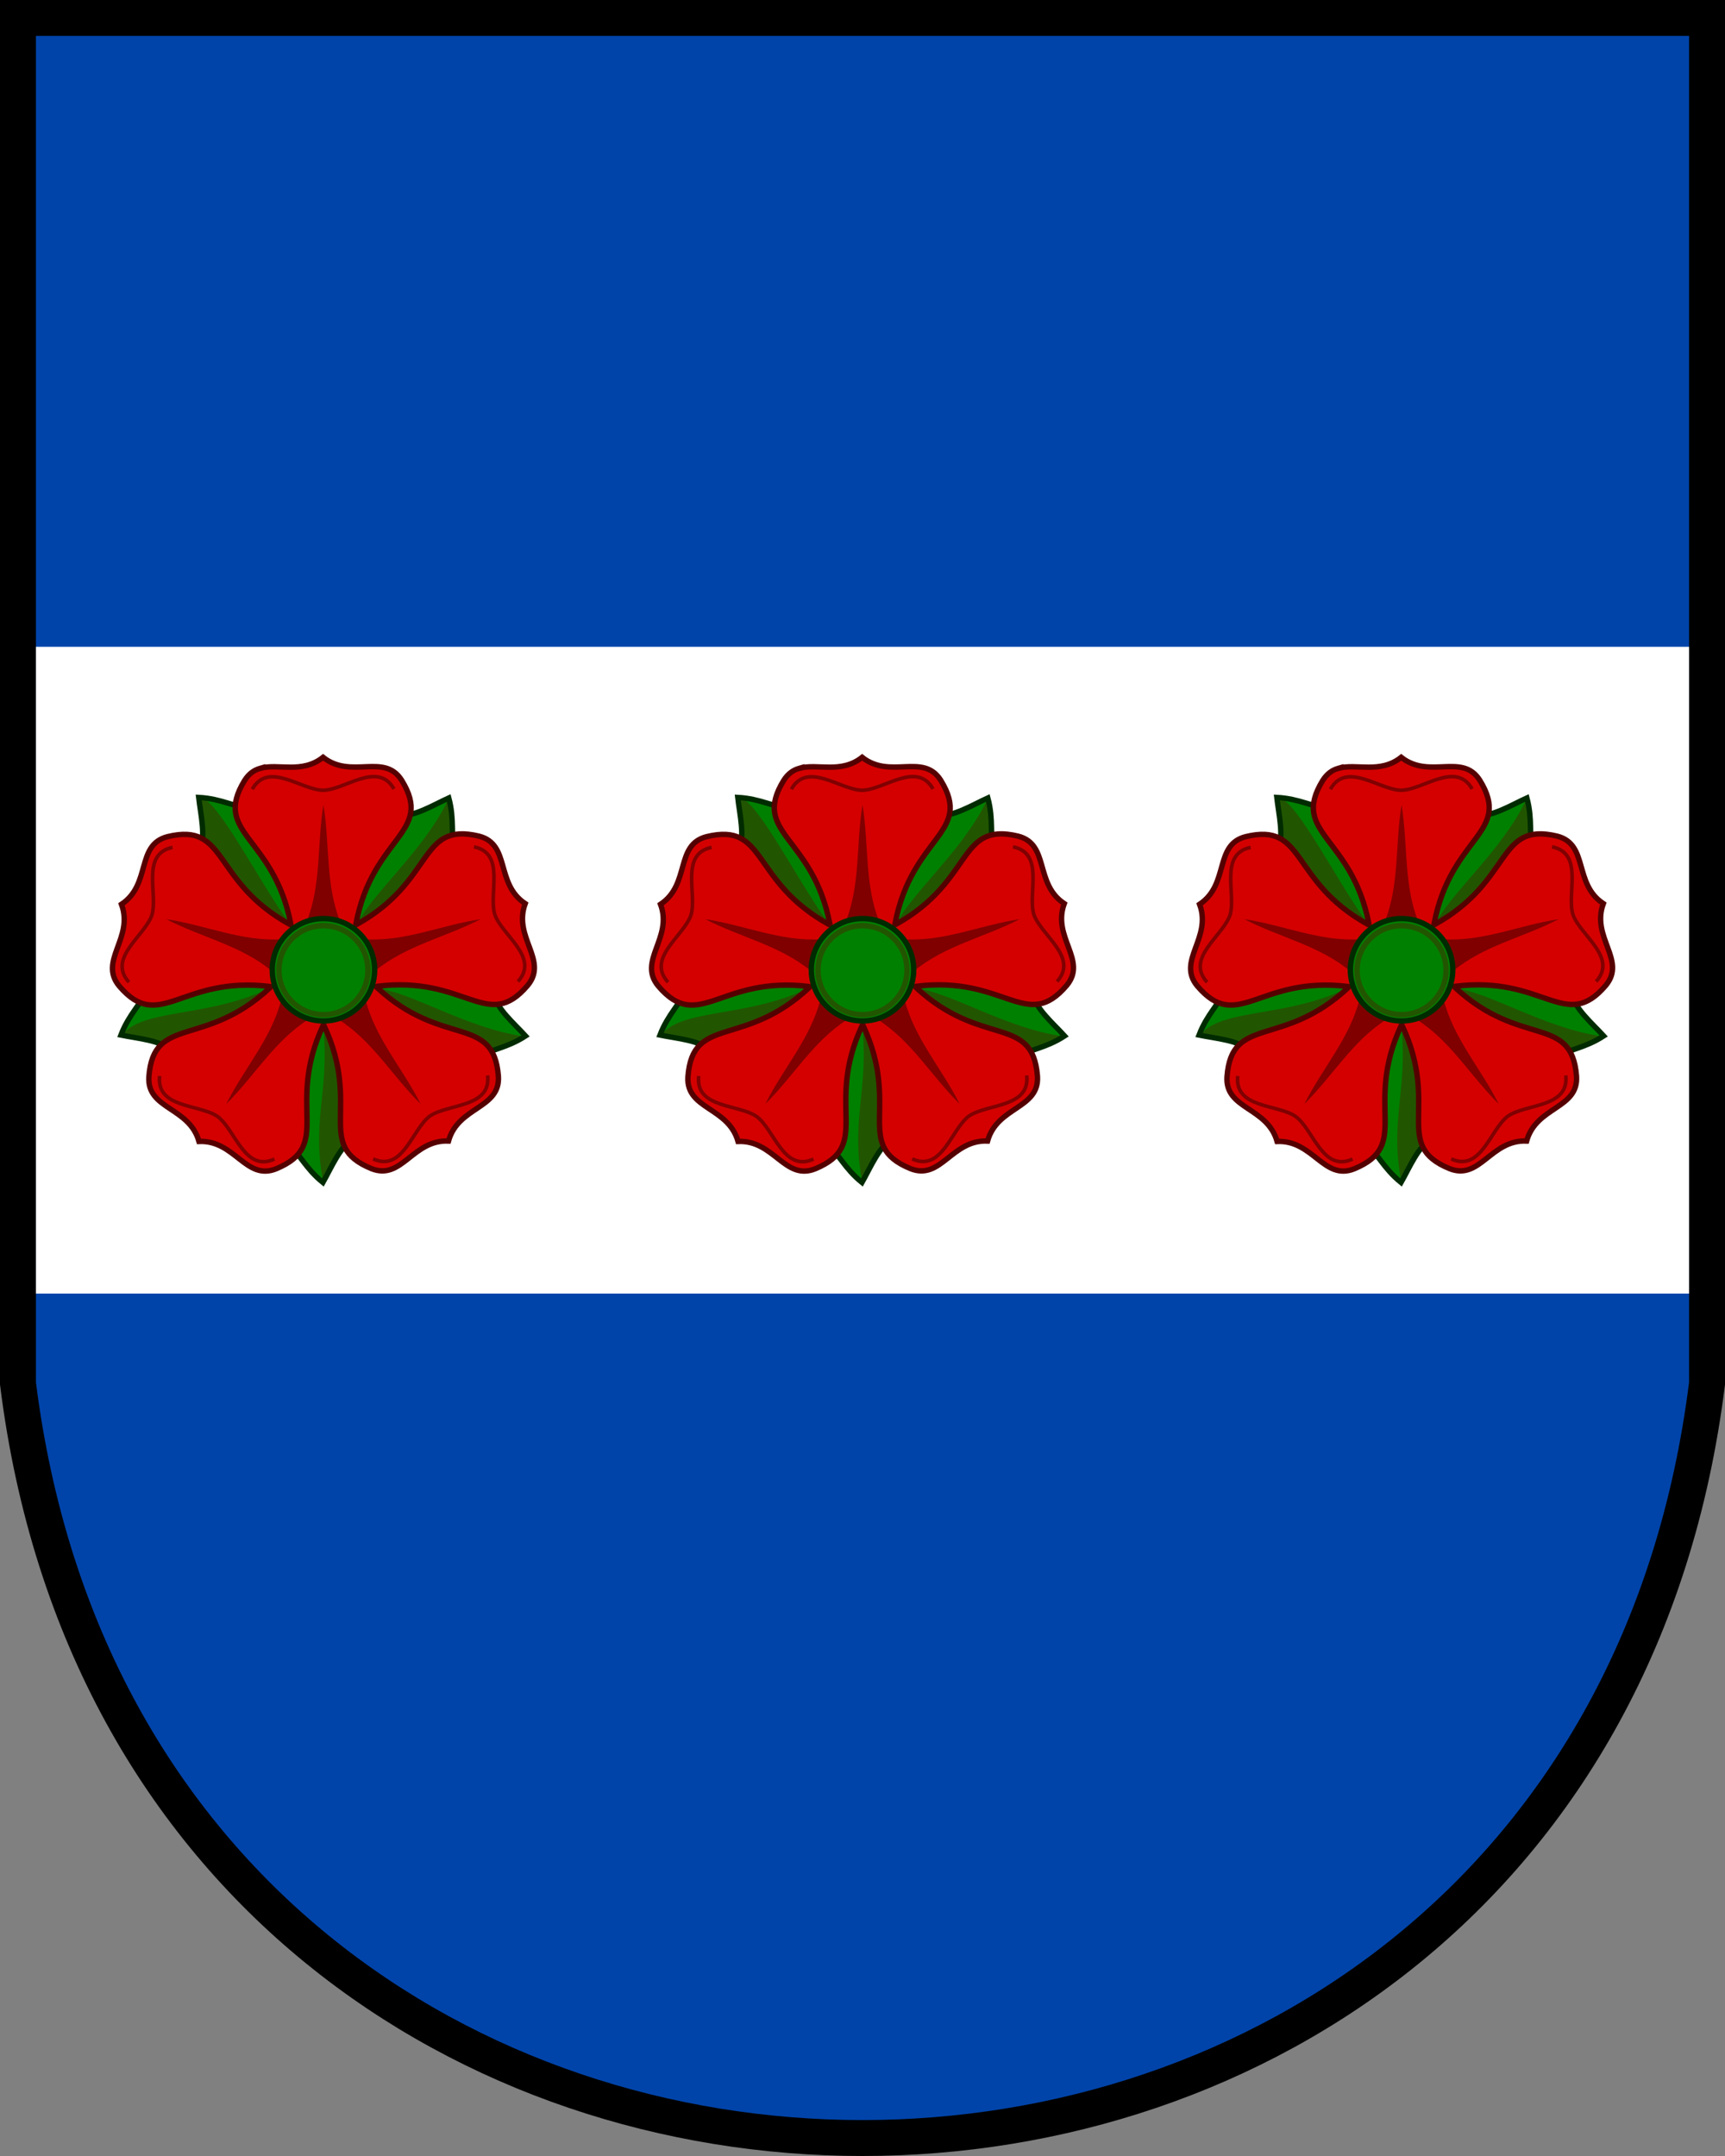
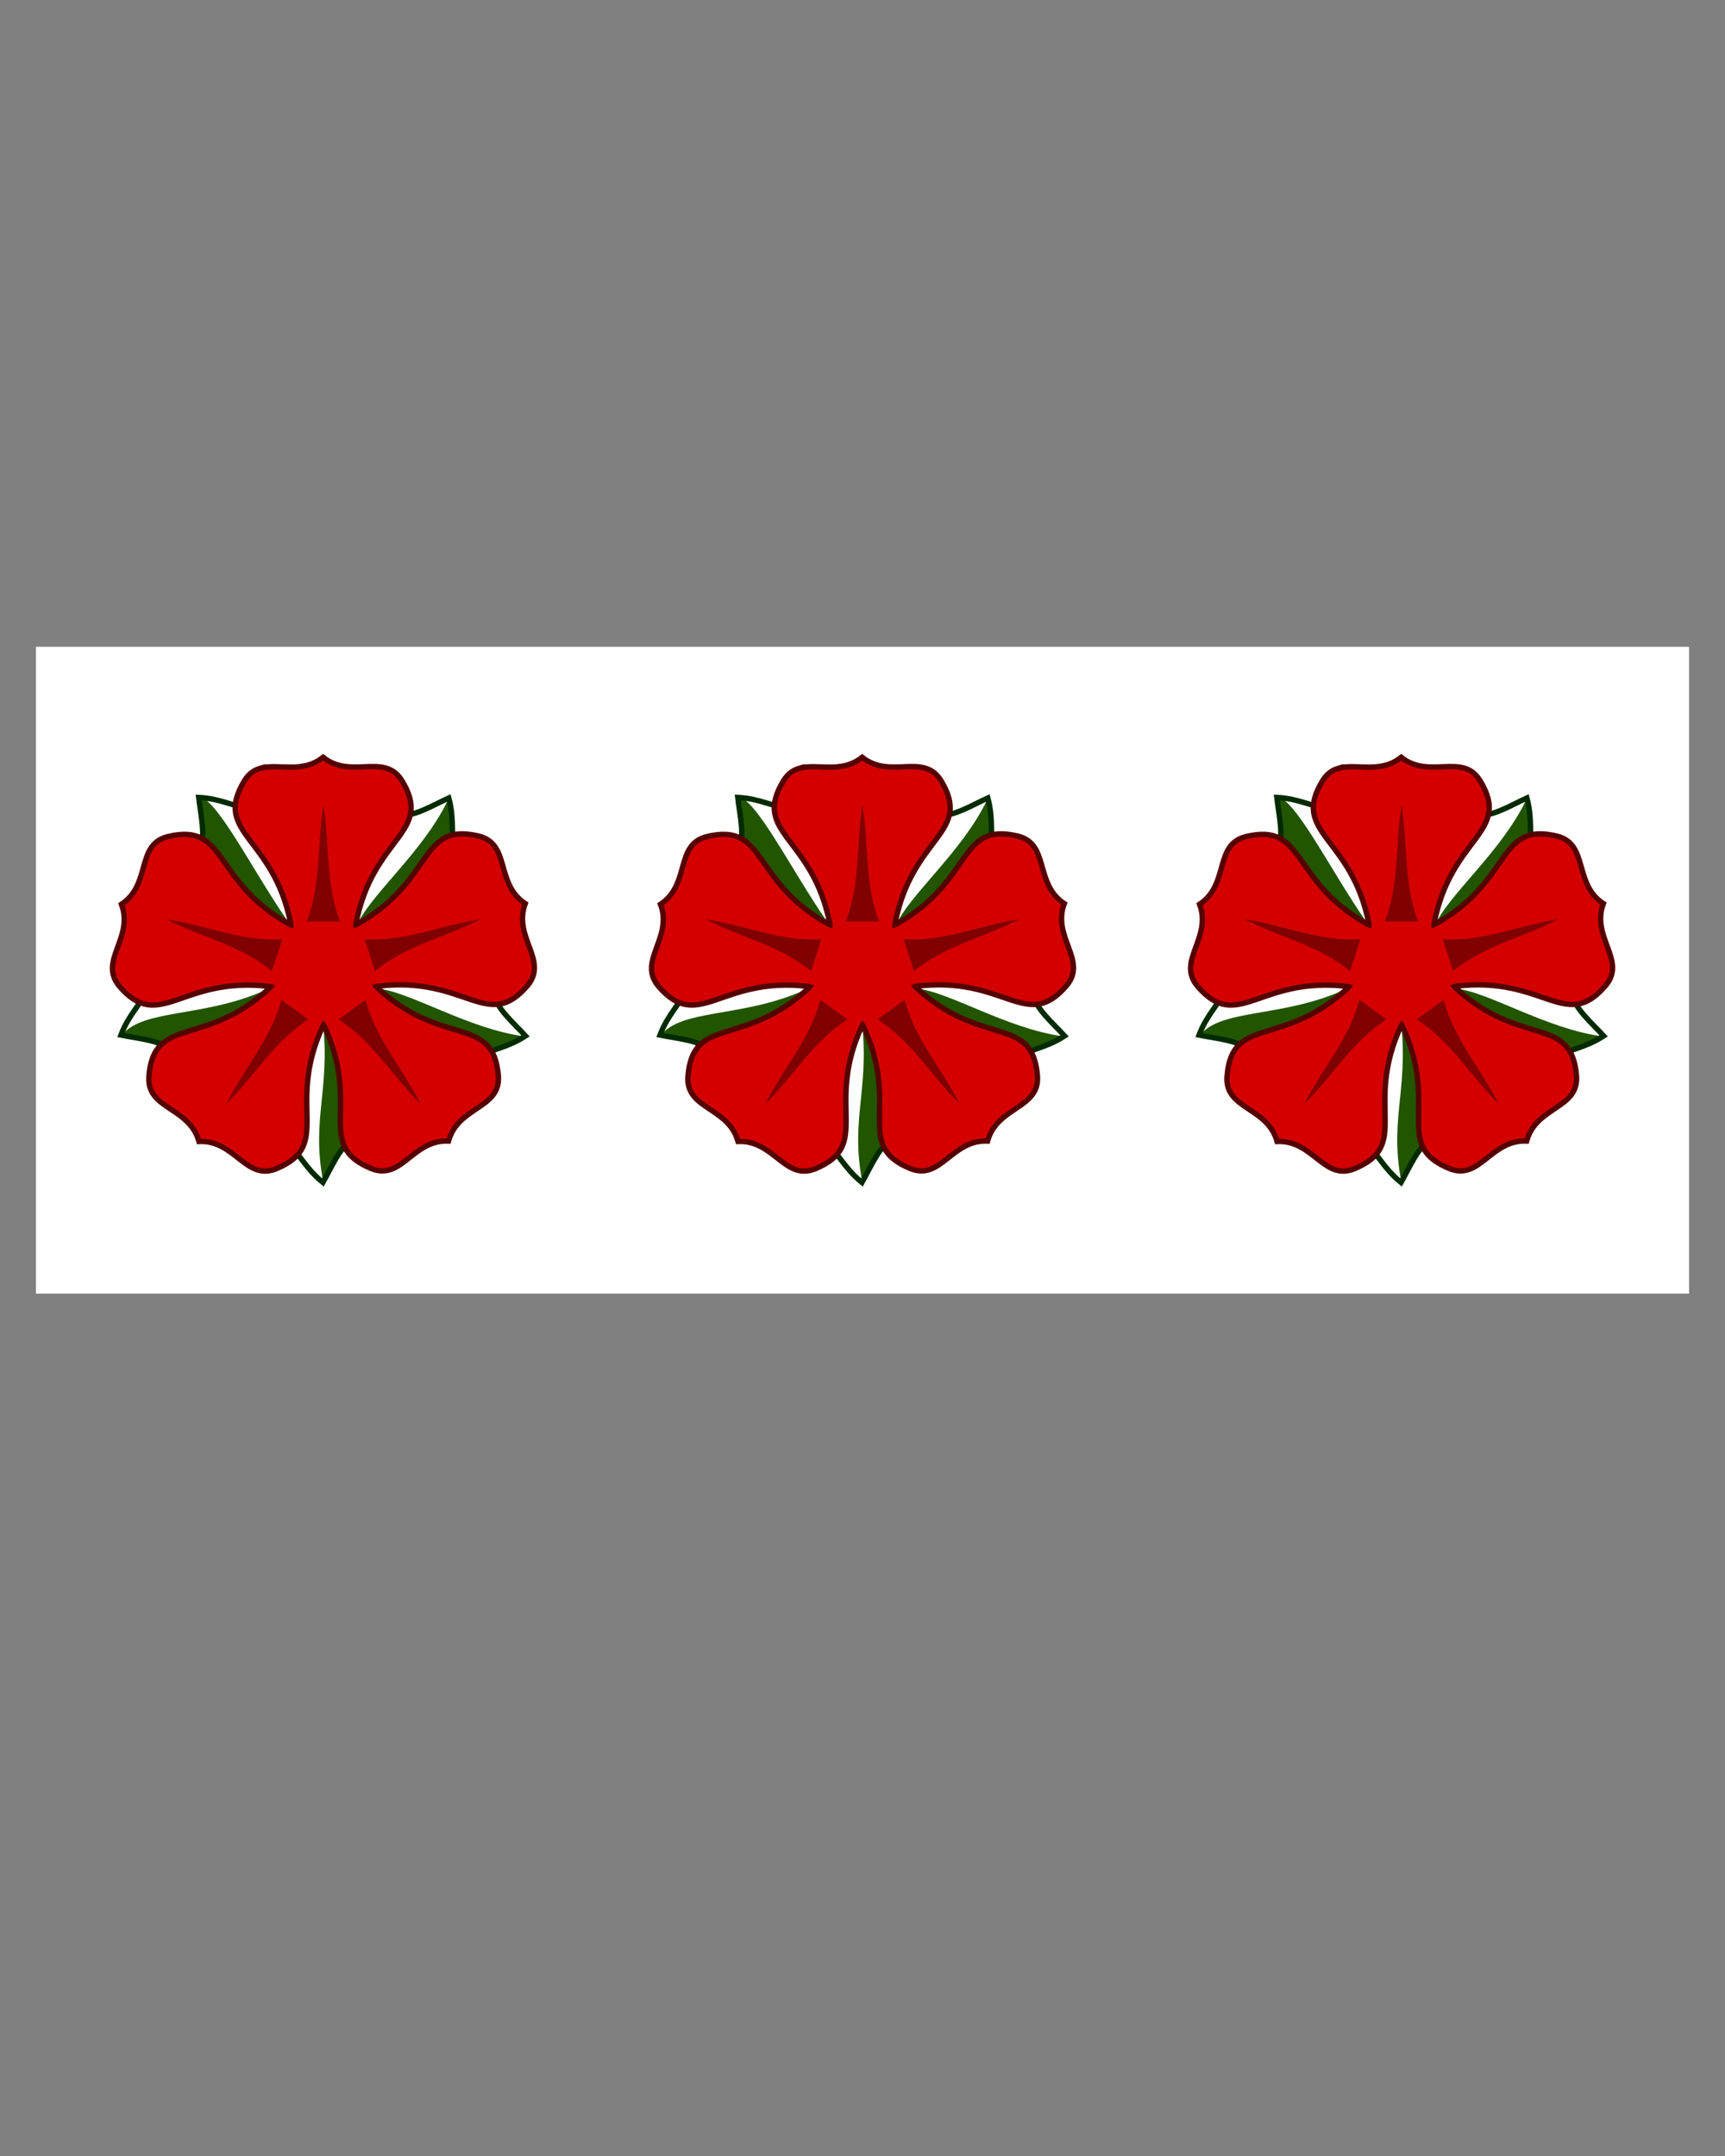
<svg xmlns="http://www.w3.org/2000/svg" xmlns:xlink="http://www.w3.org/1999/xlink" height="600" width="480">
  <rect width="100%" height="100%" fill="#808080" stroke="none" />
-   <path d="M5 5v380c35 280 435 280 470 0V5z" stroke="#000" stroke-width="10" fill="#04a" />
  <path fill="#fff" d="M10 180h460v180H10z" />
  <g id="a">
-     <path d="M218.47 224.51c-2.902.238-6.776-2.266-13.121-2.59.47 4.28 2.217 11.86.081 14.06l-15.207 40.397c-.67 2.834-4.249 5.744-6.517 11.678 4.215.876 11.964 1.557 13.398 4.27l33.72 26.945c2.487 1.513 4.15 5.816 9.093 9.807 2.135-3.739 5.176-10.897 8.199-11.422l36.047-23.743c2.207-1.899 6.814-2.15 12.138-5.618-2.895-3.186-8.766-8.292-8.33-11.329l-11.442-41.62c-1.123-2.686.061-7.144-1.592-13.279-3.925 1.77-10.593 5.774-13.347 4.422z" fill="green" />
    <path d="M274.6 222.76c6.764 17.486-13.036 30.095-25.327 34.845 3.565-8.415 18.371-20.407 25.327-34.845zm21.284 65.659c-13.073 9.313-32.65-3.098-40.966-13.32 9.105.79 25.085 11.166 40.966 13.32zm-53.271-7.62c7.496 7.262 6.81 22.54 5.52 37.352-3.022.525-6.05 7.101-8.185 10.84-3.638-18.941 2.805-26.348-.66-48.9zm-11.839-5.338c-4.59 9.374-19.332 13.441-33.818 16.792-1.433-2.712-8.624-3.56-12.839-4.435 6.854-7.978 27.118-3.86 46.302-15.74zm.083-12.82c-10.333-1.47-17.884-14.687-25.547-27.429 2.136-2.2 1-8.966.53-13.246 2.144.378 5.405 4.694 9.116 10.442 6.11 9.463 13.44 22.806 19.008 28.85z" fill="#250" />
    <path d="M218.41 224.51c-2.902.238-6.776-2.266-13.121-2.59.47 4.28 2.217 11.86.081 14.06l-15.207 40.397c-.67 2.834-4.249 5.744-6.517 11.678 4.215.876 11.964 1.557 13.398 4.27l33.72 26.945c2.487 1.513 4.15 5.816 9.093 9.807 2.135-3.739 5.176-10.897 8.199-11.422l36.047-23.743c2.207-1.899 6.814-2.15 12.138-5.618-2.895-3.186-8.766-8.292-8.33-11.329l-11.442-41.62c-1.123-2.686.061-7.144-1.592-13.279-3.925 1.77-10.593 5.774-13.347 4.422z" stroke="#002b00" stroke-width="1.5" fill="none" />
    <path d="M222.42 213.81c-1.66.48-3.143 1.46-4.361 3.394-9.073 14.813 8.079 15.395 12.857 39.914v.237l-.224-.073c-21.885-12.045-17.195-28.554-34.073-24.444-8.86 2.273-4.46 13.24-12.821 18.823 3.514 9.42-6.469 15.74-.612 22.766 11.285 13.206 17.138-2.927 41.934.106l.224.073-.138.191c-18.218 17.092-32.47 7.53-33.777 24.852-.576 9.128 11.212 8.332 13.94 18.01 10.044-.432 12.971 11.016 21.462 7.618 16.047-6.652 2.512-17.204 13.06-39.85l.137-.19.14.19c10.626 22.608-2.872 33.207 13.198 39.803 8.503 3.37 11.39-8.088 21.437-7.691 2.694-9.687 14.484-8.933 13.876-18.06-1.367-17.316-15.585-7.705-33.862-24.733l-.14-.191.225-.074c24.785-3.12 30.695 12.994 41.933-.252 5.832-7.046-4.173-13.332-.691-22.764-8.38-5.555-4.02-16.536-12.887-18.778-16.892-4.051-12.144 12.442-33.987 24.563l-.225.074v-.237c4.692-24.536 21.843-25.177 12.718-39.958-4.9-7.724-13.968-.151-21.863-6.378-5.905 4.69-12.497 1.622-17.48 3.06z" stroke="#500" stroke-width="1.5" fill="#d40000" />
    <path d="M267.04 307.23c-4.904-9.816-12.536-18.135-15.31-28.989l-7.53 5.47c9.466 5.993 15.02 15.823 22.84 23.52zm-54.088 0c7.82-7.697 13.373-17.526 22.839-23.519l-7.53-5.47c-2.773 10.854-10.406 19.173-15.31 28.989zm-16.713-51.439c9.737 5.059 20.801 7.303 29.426 14.454l2.876-8.851c-11.18.716-21.45-3.972-32.301-5.603zm43.757-31.792c-1.802 10.823-.518 22.04-4.653 32.452h9.306c-4.135-10.412-2.848-21.627-4.652-32.452zm43.756 31.791c-10.851 1.63-21.121 6.319-32.301 5.603l2.876 8.851c8.624-7.15 19.689-9.395 29.426-14.454z" fill-rule="evenodd" fill="maroon" />
-     <circle cx="240" stroke="#002b00" cy="269.88" r="14.244" stroke-width="1.5" fill="green" />
-     <circle cx="240" stroke="#250" cy="269.99" r="12.386" stroke-width="1.5" fill="green" />
-     <path d="M253.82 322.52c8.31 3.734 10.838-8.18 15.742-11.883 5.026-3.537 17.137-2.299 16.122-11.353m-91.269.156c-.983 9.057 11.129 7.78 16.166 11.3 4.917 3.687 7.482 15.588 15.779 11.825m-28.35-86.75c-8.918 1.864-3.96 12.988-5.75 18.867-1.987 5.816-12.514 11.933-6.37 18.661m73.743-53.775c-4.524-7.905-13.574.247-19.718.361-6.144-.092-15.217-8.213-19.718-.292m73.93 53.518c6.118-6.75-4.431-12.835-6.438-18.644-1.811-5.873 3.11-17.009-5.815-18.842" stroke="maroon" fill="none" />
  </g>
  <use xlink:href="#a" x="-150" />
  <use xlink:href="#a" x="150" />
</svg>